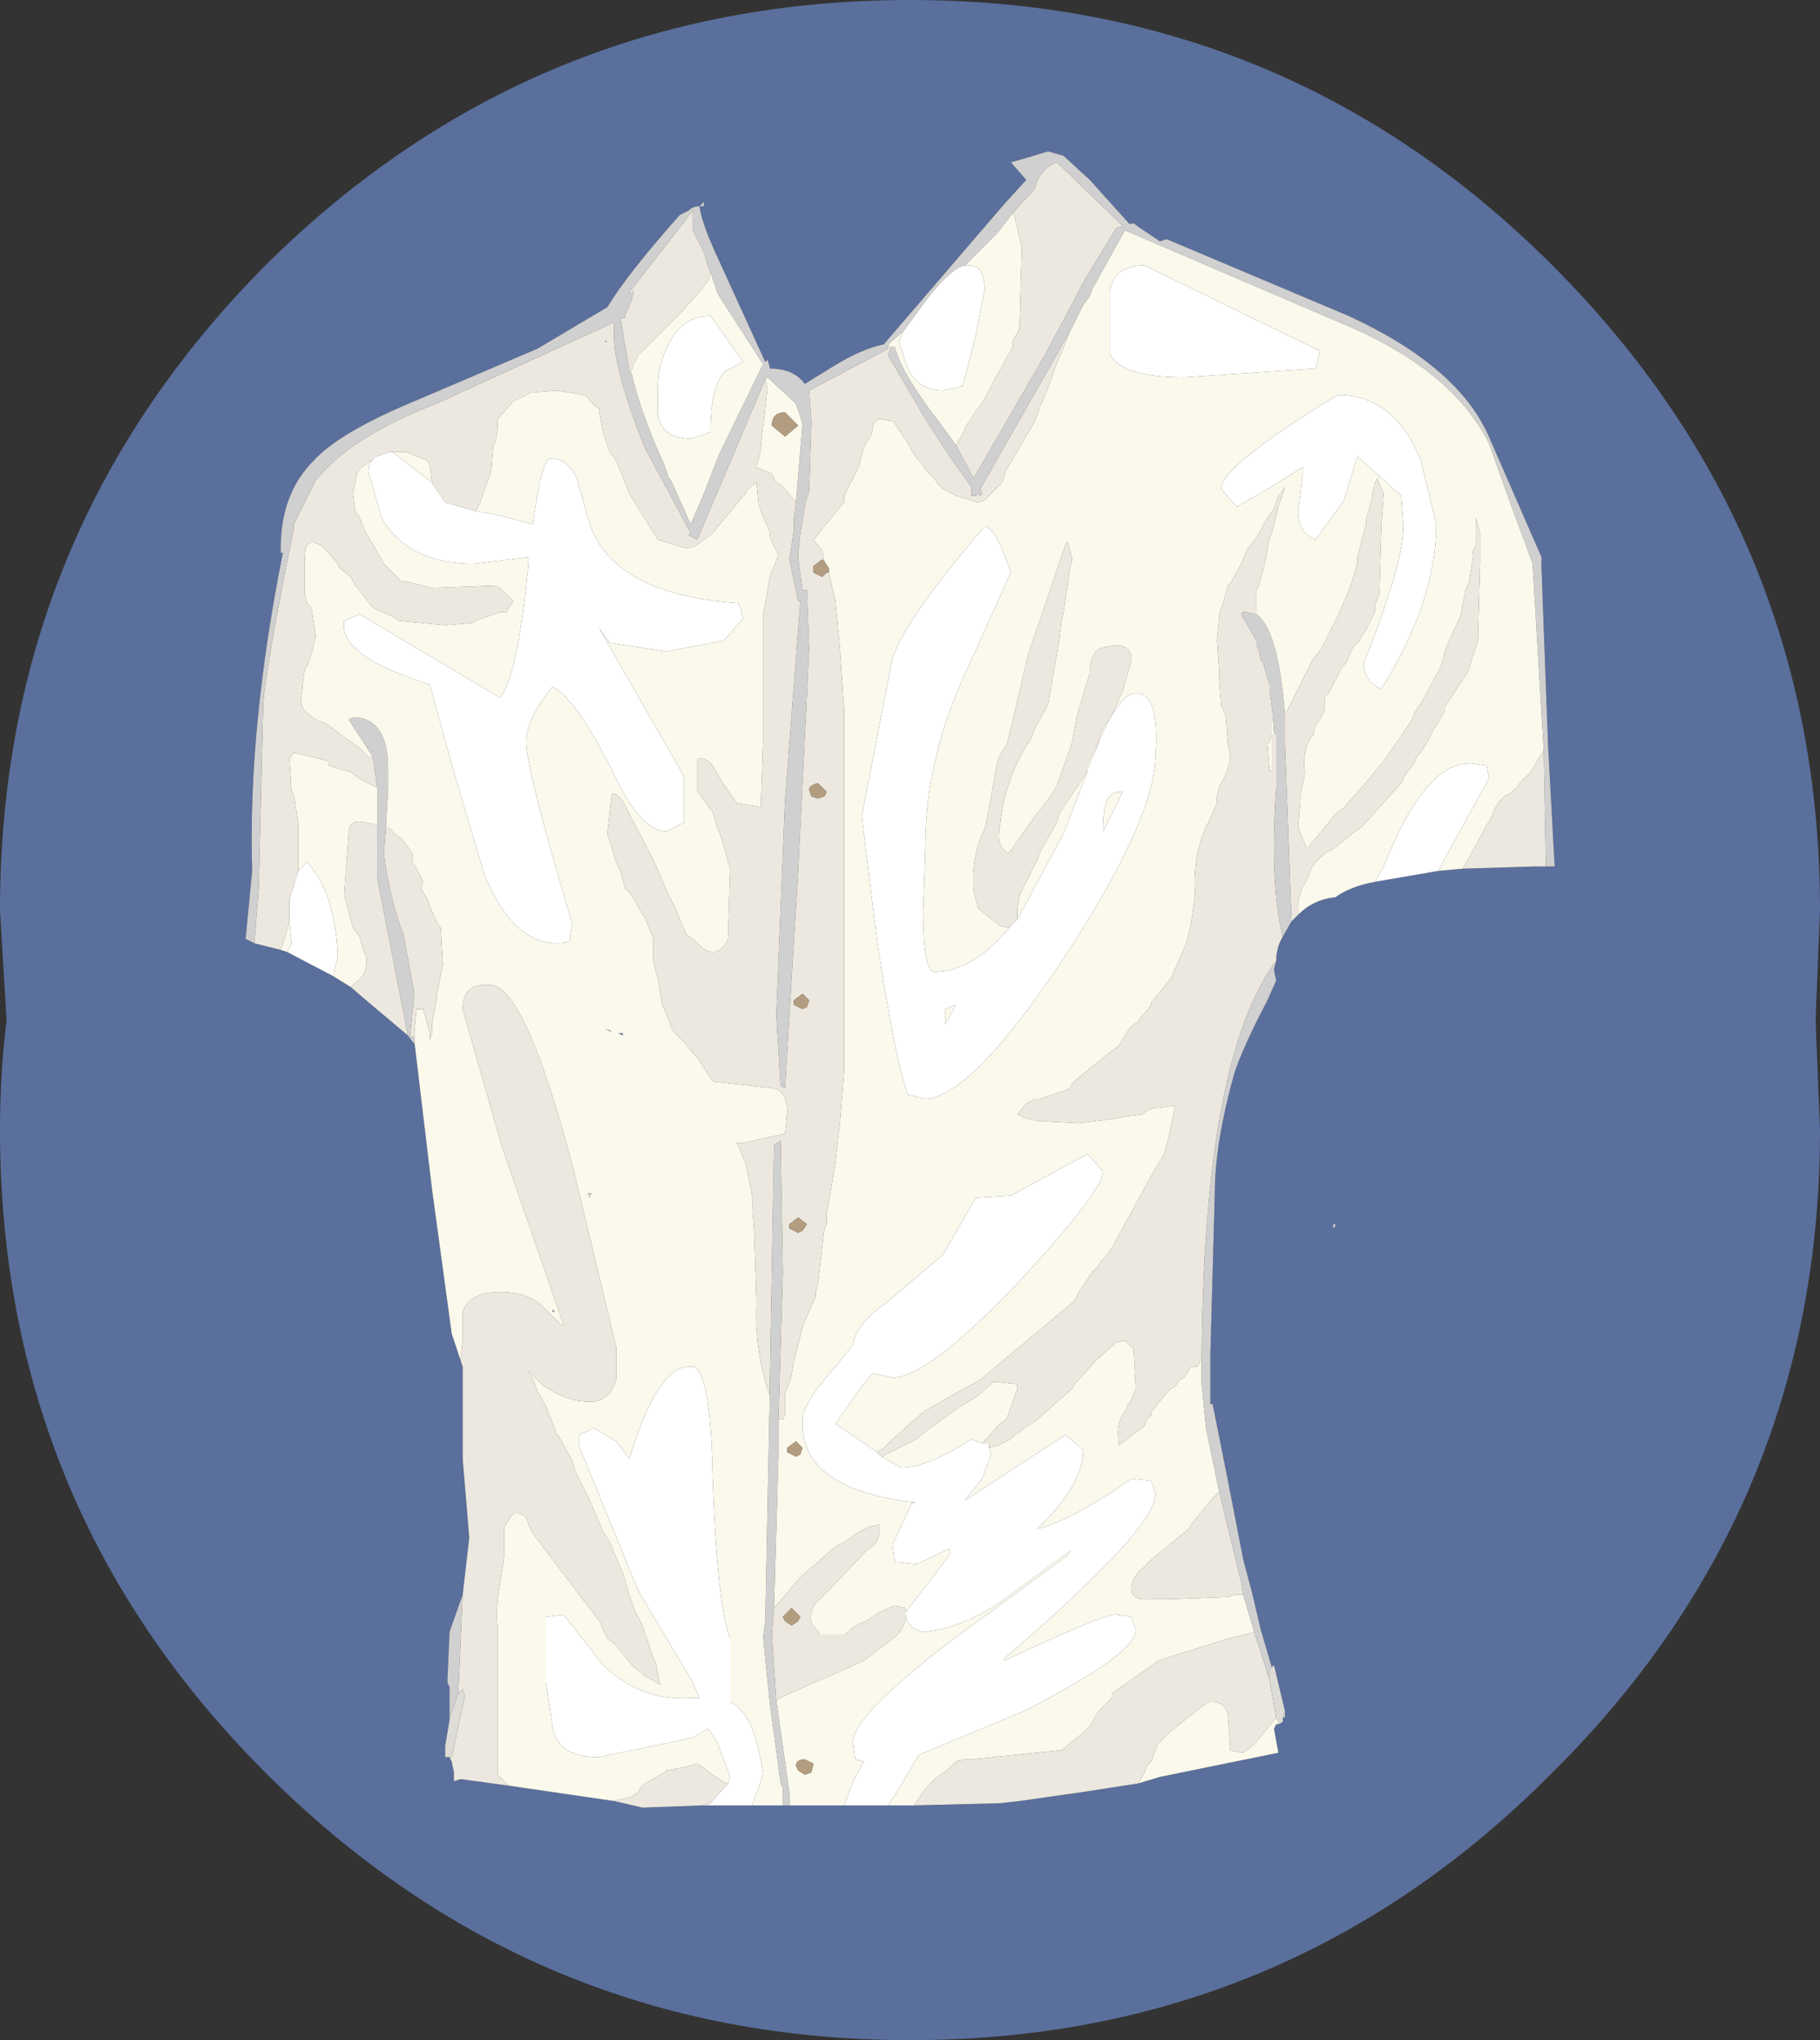
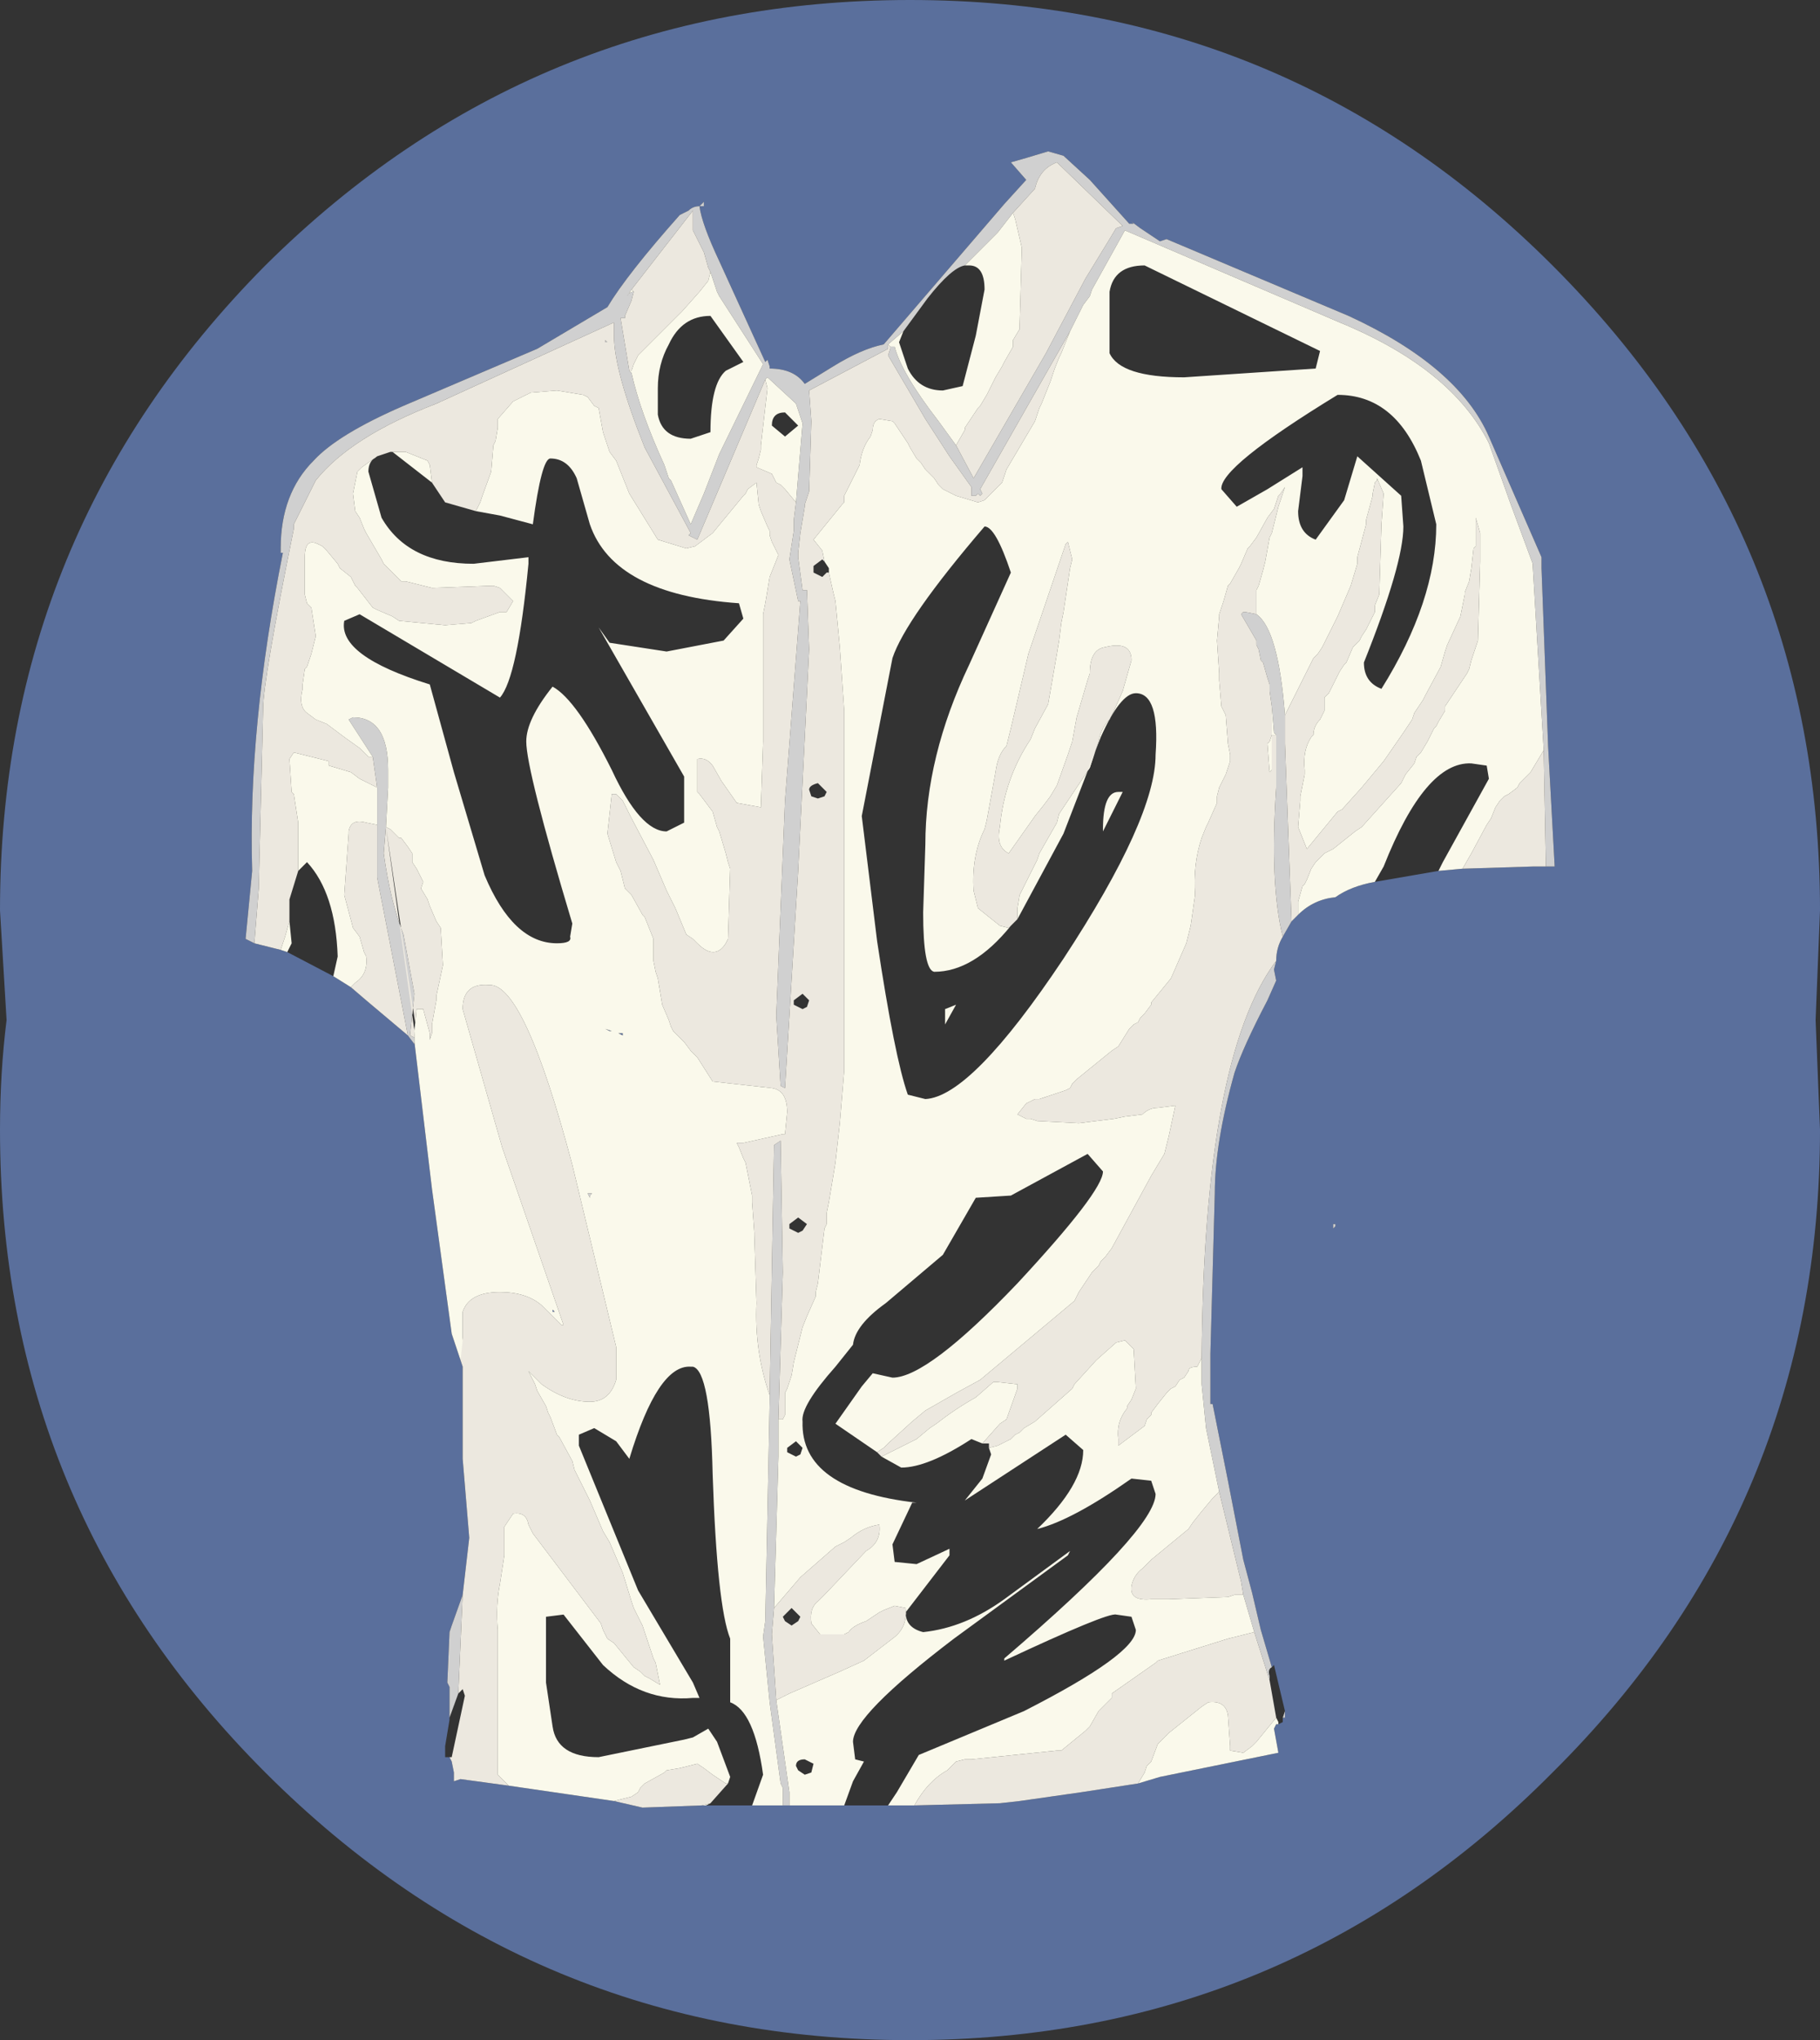
<svg xmlns="http://www.w3.org/2000/svg" height="46.5px" width="41.5px">
  <rect width="100%" height="100%" fill="#333333" stroke="none" />
  <g transform="matrix(1.0, 0.0, 0.0, 1.0, 0.0, 0.0)">
    <path d="M41.4 23.25 L41.5 25.75 Q41.5 34.35 35.4 40.4 29.35 46.5 20.75 46.5 12.15 46.5 6.05 40.4 0.0 34.35 0.0 25.75 0.0 24.45 0.15 23.25 L0.0 20.75 Q0.0 12.15 6.05 6.05 12.15 0.0 20.75 0.0 29.35 0.0 35.4 6.05 41.5 12.15 41.5 20.75 L41.4 23.25 M29.6 20.85 Q29.95 20.5 30.45 20.45 30.8 20.2 31.35 20.1 L32.8 19.85 33.35 19.8 34.95 19.75 35.25 19.75 35.45 19.75 35.3 17.0 35.15 12.95 35.15 12.8 35.15 12.7 33.95 9.95 Q33.25 8.35 30.75 7.2 L26.6 5.45 26.45 5.5 26.0 5.2 25.8 5.05 25.85 5.1 25.75 5.1 24.85 4.1 24.25 3.55 23.9 3.45 23.4 3.6 23.05 3.7 23.4 4.1 22.9 4.65 20.15 7.85 Q19.65 7.95 19.0 8.35 L18.35 8.75 Q18.1 8.4 17.55 8.4 L17.55 8.35 17.5 8.2 17.45 8.25 16.4 5.95 Q16.0 5.1 15.95 4.7 15.8 4.7 15.7 4.8 L15.5 4.9 Q14.3 6.25 13.85 7.0 L12.25 7.95 9.2 9.25 Q7.7 9.9 7.15 10.5 6.4 11.25 6.4 12.5 L6.4 12.6 6.45 12.6 Q5.65 16.6 5.75 19.85 L5.6 21.4 5.8 21.5 6.4 21.65 6.55 21.7 7.6 22.25 8.0 22.5 8.35 22.8 9.3 23.6 9.45 23.8 9.45 23.75 9.85 27.1 10.3 30.4 10.5 31.0 10.55 31.15 10.55 32.8 10.55 33.25 10.7 35.05 10.55 36.35 10.3 37.05 10.25 37.2 10.2 38.35 10.25 38.45 10.25 39.2 10.15 39.8 10.15 40.05 10.25 40.05 10.3 40.15 10.35 40.4 10.35 40.6 10.5 40.55 11.6 40.7 14.0 41.05 14.65 41.2 16.0 41.15 16.1 41.15 17.15 41.15 17.85 41.15 18.0 41.15 19.25 41.15 20.25 41.15 20.85 41.15 22.8 41.1 23.25 41.05 24.65 40.85 25.95 40.65 26.45 40.5 29.15 39.95 29.05 39.4 29.1 39.3 29.15 39.3 29.25 39.25 29.25 39.15 29.3 39.15 29.3 39.0 29.05 37.95 29.0 38.0 28.75 37.15 28.55 36.3 28.35 35.55 28.0 33.75 27.65 32.0 27.6 32.0 27.6 30.85 27.7 27.2 Q27.7 26.05 28.15 24.45 28.35 23.85 28.9 22.8 L29.1 22.35 29.05 22.1 29.1 21.9 Q29.1 21.6 29.25 21.35 L29.45 21.0 29.6 20.85 M15.95 4.7 L16.05 4.7 16.05 4.6 15.95 4.7 M13.8 23.45 L13.95 23.5 13.9 23.5 13.8 23.45 M14.2 23.6 L14.1 23.55 14.2 23.55 14.2 23.6 M12.6 29.9 L12.6 29.85 12.65 29.9 12.6 29.9 M30.4 27.9 L30.4 28.0 30.45 27.95 30.45 27.9 30.4 27.9" fill="#5a6f9c" fill-rule="evenodd" stroke="none" />
    <path d="M35.2 17.1 L34.95 12.9 34.95 12.85 34.45 11.5 33.95 10.1 Q33.1 8.4 30.55 7.35 L25.65 5.25 24.9 6.6 24.85 6.75 24.7 6.95 24.55 7.25 24.5 7.35 24.45 7.45 24.4 7.55 22.35 11.15 22.4 11.25 22.35 11.3 22.3 11.25 22.25 11.3 22.15 11.3 22.15 11.2 22.15 11.1 21.65 10.4 21.1 9.55 20.25 8.1 20.3 7.95 20.3 7.9 20.4 7.9 Q20.55 8.5 21.4 9.6 L21.8 10.15 22.2 10.9 23.85 8.05 24.75 6.35 25.3 5.45 25.45 5.2 25.6 5.15 24.1 3.7 Q23.7 3.85 23.6 4.3 L23.1 4.85 22.75 5.3 22.0 6.05 Q21.7 6.1 21.15 6.8 L20.6 7.55 20.25 7.85 20.25 7.9 20.25 7.95 18.45 8.9 18.5 9.6 18.45 11.2 18.35 11.5 18.35 11.55 18.25 12.15 18.2 12.6 18.2 12.7 18.3 13.45 18.4 13.45 18.45 14.8 18.2 19.85 17.9 24.8 17.8 24.75 17.7 23.15 17.9 18.25 18.25 13.7 18.2 13.7 18.0 12.75 18.1 12.1 18.1 11.85 18.15 11.45 18.3 9.65 18.15 9.2 17.5 8.6 17.45 8.65 15.9 12.3 15.7 12.2 15.75 12.15 14.7 10.2 Q14.0 8.45 14.0 7.65 L14.0 7.35 9.95 9.2 Q8.0 9.95 7.2 10.95 L6.7 11.95 6.7 12.05 Q6.0 15.5 6.0 16.15 L5.9 20.25 5.8 21.5 5.6 21.4 5.75 19.85 Q5.65 16.6 6.45 12.6 L6.4 12.6 6.4 12.5 Q6.4 11.25 7.15 10.5 7.7 9.9 9.2 9.25 L12.25 7.95 13.85 7.0 Q14.3 6.25 15.5 4.9 L15.7 4.8 Q15.8 4.7 15.95 4.7 16.0 5.1 16.4 5.95 L17.45 8.25 17.5 8.2 17.55 8.35 17.55 8.4 Q18.1 8.4 18.35 8.75 L19.0 8.35 Q19.65 7.95 20.15 7.85 L22.9 4.65 23.4 4.1 23.05 3.7 23.4 3.6 23.9 3.45 24.25 3.55 24.85 4.1 25.75 5.1 25.85 5.1 25.8 5.05 26.0 5.2 26.45 5.5 26.6 5.45 30.75 7.2 Q33.25 8.35 33.95 9.95 L35.15 12.7 35.15 12.8 35.15 12.95 35.3 17.0 35.45 19.75 35.25 19.75 35.2 17.1 M17.75 32.35 L17.75 32.5 17.75 32.9 17.75 33.05 17.75 33.2 17.65 36.65 17.6 37.25 17.7 38.75 18.0 40.85 18.0 40.95 18.0 41.05 18.0 41.15 17.85 41.15 17.85 40.95 17.85 40.75 17.8 40.65 17.55 38.8 17.4 37.3 17.45 36.95 17.55 31.9 17.55 31.8 17.65 26.1 17.8 26.0 17.85 29.0 17.75 32.35 M28.65 14.0 Q29.15 14.35 29.3 16.3 L29.3 16.95 29.45 21.0 29.25 21.35 Q28.95 20.15 29.1 17.95 L29.1 16.75 29.05 16.7 29.0 16.1 28.95 15.75 28.95 15.65 28.95 15.6 28.9 15.45 28.8 15.1 28.75 15.05 28.7 14.8 28.65 14.7 28.65 14.65 28.65 14.6 28.3 14.0 28.35 13.95 28.4 13.95 28.65 14.0 M24.7 21.65 L24.75 21.6 24.7 21.65 M29.1 21.9 L29.05 22.1 29.1 22.35 28.9 22.8 Q28.35 23.85 28.15 24.45 27.7 26.05 27.7 27.2 L27.6 30.85 27.6 32.0 27.65 32.0 28.0 33.75 28.35 35.55 28.55 36.3 28.75 37.15 29.0 38.0 Q28.9 38.05 28.95 38.2 L28.95 38.3 28.6 37.2 28.35 36.35 28.3 36.05 27.8 34.0 27.5 32.55 27.4 31.55 27.4 30.95 Q27.45 24.1 29.1 21.9 M29.3 39.0 L29.3 39.15 29.25 39.15 29.3 39.0 M16.2 6.2 L16.15 6.1 16.05 5.75 15.8 5.25 15.8 4.8 14.4 6.6 14.3 6.75 Q14.35 6.65 14.45 6.65 L14.4 6.85 14.25 7.2 14.25 7.25 14.15 7.25 14.35 8.45 14.4 8.5 Q14.6 9.4 15.15 10.6 L15.25 10.9 15.3 10.95 15.75 11.95 16.05 11.25 16.4 10.35 17.4 8.3 16.4 6.75 16.35 6.65 16.2 6.2 M15.95 4.7 L16.05 4.6 16.05 4.7 15.95 4.7 M14.75 6.9 L14.75 6.85 14.75 6.9 M8.5 17.25 L7.95 16.4 8.05 16.35 Q8.85 16.35 8.85 17.55 L8.85 17.6 8.85 17.95 8.8 18.85 8.75 19.45 Q8.9 20.55 9.2 21.3 L9.45 22.65 9.35 23.6 9.45 23.65 9.45 23.75 9.45 23.8 9.3 23.6 8.6 20.0 8.6 18.8 8.6 18.2 8.6 17.95 8.5 17.25 M13.8 7.8 L13.8 7.75 13.85 7.8 13.8 7.8 M9.8 22.0 L9.8 21.9 9.8 22.0 M13.45 27.3 L13.4 27.2 13.5 27.2 13.45 27.25 13.45 27.3 M10.55 36.35 L10.45 38.6 10.25 39.15 10.25 39.2 10.25 38.45 10.2 38.35 10.25 37.2 10.3 37.05 10.55 36.35 M13.55 40.85 L13.75 40.85 13.7 40.85 13.55 40.85 M30.4 27.9 L30.45 27.9 30.45 27.95 30.4 28.0 30.4 27.9" fill="#d0d0d0" fill-rule="evenodd" stroke="none" />
-     <path d="M29.3 16.3 L29.5 15.9 29.7 15.5 29.75 15.4 29.8 15.3 29.95 15.0 30.05 14.9 30.15 14.75 30.5 14.05 30.8 13.35 30.95 12.85 30.95 12.7 31.15 11.95 31.15 11.85 31.3 11.3 31.3 11.25 31.35 11.0 31.4 10.95 31.4 10.9 31.55 11.25 31.5 11.95 31.45 13.55 31.35 13.8 31.35 13.95 31.15 14.35 31.05 14.5 31.0 14.6 30.95 14.65 30.85 14.75 30.7 15.1 30.65 15.15 30.55 15.3 30.5 15.4 30.35 15.7 30.3 15.8 30.2 15.9 30.2 16.2 30.15 16.3 30.1 16.4 Q29.95 16.55 29.95 16.75 L29.9 16.8 Q29.7 17.1 29.75 17.55 L29.75 17.65 29.65 18.15 29.65 18.25 29.6 18.85 29.8 19.35 30.5 18.5 30.6 18.45 31.05 17.95 31.55 17.35 32.0 16.7 32.2 16.4 32.25 16.25 32.45 15.95 32.5 15.85 32.85 15.2 32.95 14.85 33.0 14.7 33.3 14.05 33.4 13.55 33.4 13.5 33.5 13.25 33.55 12.95 33.6 12.5 33.65 12.45 33.65 11.8 33.75 12.15 33.75 12.8 33.7 14.6 33.65 14.75 33.55 15.05 33.5 15.25 33.45 15.35 32.95 16.1 32.95 16.2 32.8 16.45 32.75 16.55 32.7 16.6 32.55 16.9 32.4 17.15 32.3 17.25 32.25 17.4 32.05 17.65 32.0 17.75 31.95 17.85 31.5 18.35 31.05 18.85 30.9 18.95 30.4 19.35 30.3 19.4 30.2 19.45 30.0 19.65 29.9 19.8 29.8 20.05 29.75 20.15 29.7 20.2 29.6 20.55 29.6 20.85 29.45 21.0 29.3 16.95 29.3 16.3 M33.35 19.8 L33.55 19.45 33.9 18.8 34.0 18.65 34.1 18.4 34.2 18.25 34.3 18.15 34.4 18.1 34.6 17.95 34.65 17.85 34.85 17.65 34.9 17.6 35.2 17.1 35.25 19.75 34.95 19.75 33.35 19.8 M24.4 7.55 L24.2 8.05 24.15 8.15 24.05 8.4 23.95 8.7 23.75 9.2 23.7 9.3 23.6 9.6 22.95 10.7 22.85 11.0 22.45 11.4 22.3 11.45 21.8 11.3 21.5 11.15 21.4 11.05 21.3 10.9 21.25 10.85 21.1 10.7 21.0 10.55 20.9 10.45 20.75 10.2 20.7 10.1 20.6 9.95 20.4 9.65 20.35 9.6 20.05 9.55 Q19.9 9.6 19.9 9.8 L19.85 9.95 Q19.65 10.2 19.6 10.6 L19.55 10.7 19.25 11.3 19.25 11.45 19.2 11.5 18.55 12.3 18.75 12.55 18.8 12.8 18.75 12.75 18.55 12.9 18.55 13.05 18.75 13.15 18.85 13.05 18.9 13.05 19.0 13.5 19.05 13.7 19.15 14.75 19.25 16.2 19.25 18.85 19.25 21.65 19.25 24.4 19.15 25.6 19.05 26.5 18.9 27.4 18.85 27.65 18.85 27.9 18.8 28.0 18.65 29.25 18.6 29.45 18.6 29.55 18.4 30.0 18.3 30.25 18.1 31.05 18.05 31.35 17.95 31.65 17.9 31.75 17.9 32.25 17.85 32.35 17.75 32.35 17.85 29.0 17.8 26.0 17.65 26.1 17.55 31.8 Q17.2 30.8 17.25 29.7 L17.2 28.15 17.2 28.1 17.15 27.4 17.15 27.25 17.0 26.5 16.95 26.4 16.85 26.15 16.8 26.05 16.95 26.05 17.85 25.85 17.9 25.85 17.95 25.35 Q17.95 24.85 17.6 24.8 L16.25 24.65 15.9 24.1 15.75 23.95 15.6 23.75 15.35 23.5 15.3 23.4 15.25 23.25 15.1 22.9 15.0 22.3 14.95 22.15 14.9 21.9 14.9 21.5 14.9 21.4 14.7 20.9 14.65 20.85 14.4 20.4 14.35 20.35 14.25 20.25 14.15 19.85 14.05 19.65 13.85 19.0 13.95 18.1 14.05 18.1 14.1 18.15 14.2 18.25 14.4 18.65 14.9 19.6 15.2 20.3 15.4 20.7 15.65 21.3 15.8 21.4 15.9 21.5 Q16.3 21.9 16.55 21.5 L16.6 21.4 16.65 19.8 16.6 19.65 16.55 19.45 16.4 18.95 16.35 18.85 16.25 18.5 15.95 18.1 15.9 18.05 15.9 17.3 Q16.1 17.25 16.25 17.45 L16.45 17.8 16.8 18.3 17.35 18.4 17.4 16.9 17.4 14.15 17.4 14.0 17.45 13.75 17.55 13.15 17.75 12.65 17.6 12.35 17.55 12.2 17.55 12.1 17.5 12.0 17.35 11.65 17.3 11.5 17.25 11.0 17.05 11.15 17.0 11.25 16.95 11.3 16.25 12.15 15.85 12.45 15.65 12.5 15.0 12.3 14.35 11.25 14.05 10.5 13.9 10.3 13.85 10.15 13.75 9.85 13.65 9.3 13.55 9.25 13.4 9.05 13.3 9.0 12.7 8.9 12.1 8.95 12.0 9.0 11.7 9.15 11.35 9.55 11.35 9.75 11.3 10.05 11.25 10.15 11.2 10.75 11.0 11.3 10.95 11.45 10.85 11.65 10.15 11.45 9.85 11.0 9.8 10.6 9.75 10.5 9.25 10.3 8.95 10.3 8.9 10.3 8.6 10.4 8.25 10.65 8.15 10.75 8.05 11.25 8.1 11.65 8.2 11.8 8.3 12.05 8.35 12.15 8.7 12.75 8.75 12.85 9.15 13.25 9.25 13.25 9.85 13.4 11.25 13.35 11.4 13.4 11.7 13.7 11.55 13.95 11.4 13.95 10.85 14.15 10.75 14.2 10.15 14.25 9.1 14.15 8.95 14.05 8.6 13.9 8.5 13.85 8.15 13.4 8.1 13.35 8.05 13.25 8.0 13.15 7.75 12.95 7.7 12.85 7.45 12.55 7.35 12.45 7.25 12.4 Q6.95 12.25 6.95 12.7 L6.95 13.55 7.0 13.75 7.1 13.85 7.2 14.5 7.1 14.9 7.0 15.2 6.95 15.25 6.9 15.6 6.9 15.7 Q6.8 16.1 7.0 16.25 L7.2 16.4 7.45 16.5 7.85 16.8 8.2 17.05 8.25 17.1 8.4 17.25 8.5 17.25 8.6 17.95 8.4 17.85 8.3 17.8 8.2 17.75 8.0 17.6 7.5 17.45 7.5 17.35 7.3 17.3 6.7 17.15 6.6 17.3 6.65 18.05 6.7 18.1 6.8 18.75 6.8 19.85 6.6 20.5 6.6 21.0 6.5 21.35 6.4 21.65 5.8 21.5 5.9 20.25 6.0 16.15 Q6.0 15.5 6.7 12.05 L6.7 11.95 7.2 10.95 Q8.0 9.95 9.95 9.2 L14.0 7.35 14.0 7.65 Q14.0 8.45 14.7 10.2 L15.75 12.15 15.7 12.2 15.9 12.3 17.45 8.65 17.5 8.85 17.35 10.15 17.35 10.25 17.3 10.45 17.25 10.6 17.25 10.65 17.6 10.8 17.65 10.9 17.7 11.0 17.8 11.05 17.9 11.15 18.15 11.45 18.1 11.85 18.1 12.1 18.0 12.75 18.2 13.7 18.25 13.7 17.9 18.25 17.7 23.15 17.8 24.75 17.9 24.8 18.2 19.85 18.45 14.8 18.4 13.45 18.3 13.45 18.2 12.7 18.2 12.6 18.25 12.15 18.35 11.55 18.35 11.5 18.45 11.2 18.5 9.6 18.45 8.9 20.25 7.95 20.25 7.9 20.25 7.85 20.3 7.9 20.3 7.95 20.25 8.1 21.1 9.55 21.65 10.4 22.15 11.1 22.15 11.2 22.15 11.3 22.25 11.3 22.3 11.25 22.35 11.3 22.4 11.25 22.35 11.15 24.4 7.55 M17.65 36.65 L18.25 35.95 19.05 35.25 19.25 35.15 19.4 35.05 Q19.7 34.8 20.05 34.75 20.1 35.15 19.75 35.35 L18.8 36.35 18.65 36.5 Q18.45 36.65 18.5 37.0 L18.7 37.25 19.25 37.25 19.35 37.2 Q19.45 37.05 19.75 36.95 L20.05 36.75 20.15 36.7 20.4 36.6 20.65 36.65 Q20.7 37.1 20.35 37.35 L19.7 37.85 19.15 38.1 18.0 38.6 17.7 38.75 17.6 37.25 17.65 36.65 M20.0 33.1 L20.15 33.0 20.25 32.9 20.8 32.4 21.1 32.15 21.8 31.75 22.35 31.45 24.5 29.65 24.6 29.45 24.9 29.0 25.05 28.85 25.1 28.75 25.2 28.65 25.35 28.45 26.25 26.8 26.55 26.3 26.6 26.1 26.65 25.9 26.8 25.2 26.4 25.25 Q26.2 25.25 26.05 25.4 L25.65 25.45 25.4 25.5 24.6 25.6 23.65 25.55 23.5 25.5 23.4 25.5 23.3 25.45 23.2 25.4 23.4 25.15 23.6 25.05 23.7 25.05 24.3 24.85 24.4 24.8 24.45 24.7 24.55 24.6 25.35 23.95 25.5 23.85 25.75 23.45 25.85 23.35 25.95 23.3 26.0 23.2 26.1 23.1 26.25 22.9 26.25 22.85 26.7 22.3 27.05 21.5 27.15 21.1 27.25 20.4 Q27.2 19.7 27.4 19.1 L27.5 18.85 27.55 18.75 27.75 18.3 27.75 18.15 27.8 17.95 27.95 17.65 28.05 17.35 28.05 17.2 28.0 16.95 27.95 16.3 27.85 16.1 27.8 15.5 27.8 15.35 27.75 14.6 27.8 14.05 27.8 14.0 27.9 13.7 28.0 13.35 28.05 13.3 28.25 12.95 28.3 12.85 28.45 12.5 28.5 12.45 28.65 12.25 28.9 11.8 29.05 11.6 29.15 11.3 29.2 11.25 29.3 11.1 29.15 11.55 29.0 12.15 28.95 12.25 28.85 12.8 28.8 13.0 28.7 13.35 28.65 13.45 28.65 14.0 28.4 13.95 28.35 13.95 28.3 14.0 28.65 14.6 28.65 14.65 28.65 14.7 28.7 14.8 28.75 15.05 28.8 15.1 28.9 15.45 28.95 15.6 28.95 15.65 28.95 15.75 29.0 16.1 29.0 16.75 28.95 16.9 28.9 16.95 28.95 17.6 29.0 17.55 29.0 16.75 29.1 16.75 29.1 17.95 Q28.95 20.15 29.25 21.35 29.1 21.6 29.1 21.9 27.45 24.1 27.4 30.95 L27.3 31.15 Q27.1 31.15 27.1 31.25 L27.0 31.4 26.9 31.45 26.8 31.6 26.7 31.65 26.6 31.75 26.4 32.0 26.25 32.2 26.25 32.25 26.15 32.35 26.1 32.5 25.5 32.95 25.5 32.8 Q25.45 32.4 25.7 32.1 L25.7 32.05 25.8 31.9 25.9 31.65 25.85 30.75 25.65 30.55 25.45 30.6 25.0 31.0 24.5 31.55 24.45 31.65 23.6 32.4 23.35 32.55 23.25 32.65 23.15 32.7 23.05 32.8 22.75 32.95 22.55 33.0 22.55 32.9 22.4 32.9 22.8 32.45 22.95 32.35 23.2 31.65 23.2 31.55 22.75 31.5 22.65 31.5 22.25 31.85 Q21.8 32.1 21.35 32.45 L21.2 32.55 20.9 32.8 20.1 33.2 20.0 33.1 M23.1 4.85 L23.6 4.3 Q23.7 3.85 24.1 3.7 L25.6 5.15 25.45 5.2 25.3 5.45 24.75 6.35 23.85 8.05 22.2 10.9 21.8 10.15 22.0 9.8 22.0 9.75 22.3 9.3 22.35 9.25 22.5 9.0 22.55 8.9 22.7 8.6 22.85 8.35 22.9 8.25 23.1 7.9 23.1 7.75 23.25 7.5 23.25 7.4 23.3 5.65 23.15 5.0 23.1 4.85 M23.05 21.1 L23.0 21.15 22.8 21.1 22.3 20.7 22.2 20.3 Q22.15 19.5 22.45 18.9 L22.5 18.7 22.7 17.6 Q22.75 17.2 22.95 17.0 L23.05 16.6 23.45 14.9 24.3 12.4 24.35 12.35 24.45 12.75 24.4 12.95 24.25 13.95 24.2 14.2 24.15 14.6 24.1 14.9 23.9 16.05 23.6 16.6 23.5 16.85 Q22.9 17.75 22.8 18.85 22.7 19.3 23.0 19.45 L23.6 18.6 23.8 18.35 23.95 18.15 24.1 17.9 24.35 17.2 24.45 16.9 24.55 16.35 24.8 15.5 24.85 15.35 Q24.85 14.8 25.2 14.75 25.8 14.6 25.8 15.05 L25.6 15.75 25.4 16.2 25.3 16.4 Q25.1 16.6 25.05 16.9 L24.85 17.5 24.15 18.55 24.1 18.75 23.7 19.45 23.65 19.6 23.25 20.4 23.2 20.7 23.2 20.95 23.05 21.1 M27.8 34.0 L28.3 36.05 28.35 36.35 28.15 36.35 28.0 36.4 26.65 36.45 26.25 36.45 Q25.75 36.5 25.8 36.15 25.85 35.9 26.05 35.75 L26.15 35.65 26.25 35.55 27.1 34.85 27.2 34.7 27.4 34.45 27.65 34.15 27.8 34.0 M28.6 37.2 L28.95 38.3 29.1 39.15 28.65 39.7 28.55 39.8 28.35 39.95 28.05 39.9 28.05 39.8 28.0 39.1 Q27.95 38.75 27.55 38.8 L27.4 38.9 26.65 39.5 26.4 39.75 26.25 40.15 26.15 40.25 26.1 40.4 25.95 40.65 24.65 40.85 23.25 41.05 22.8 41.1 20.85 41.15 Q21.15 40.6 21.6 40.35 L21.7 40.25 21.8 40.15 22.0 40.1 22.15 40.1 24.1 39.9 24.2 39.9 24.75 39.45 24.85 39.35 25.05 39.0 25.15 38.9 25.35 38.7 25.35 38.6 26.35 37.9 26.4 37.85 28.0 37.35 28.6 37.2 M14.4 6.6 L15.8 4.8 15.8 5.25 16.05 5.75 16.15 6.1 16.2 6.2 16.15 6.4 15.95 6.65 15.55 7.1 15.45 7.2 14.55 8.1 14.45 8.3 14.4 8.45 14.35 8.45 14.15 7.25 14.25 7.25 14.25 7.2 14.4 6.85 14.45 6.65 14.4 6.6 M14.75 6.9 L14.75 6.85 14.75 6.9 M8.8 18.85 L8.9 18.9 9.1 19.1 9.15 19.1 9.3 19.3 9.4 19.45 9.4 19.65 9.5 19.8 9.65 20.1 9.6 20.25 9.75 20.5 9.8 20.65 9.95 21.0 10.05 21.15 10.1 22.0 9.95 22.7 9.95 22.8 9.85 23.35 9.85 23.55 9.8 23.7 9.8 23.55 9.65 23.0 9.5 23.0 9.45 23.5 9.45 23.65 9.35 23.6 9.45 22.65 9.2 21.3 Q8.9 20.55 8.75 19.45 L8.8 18.85 M10.5 31.0 L10.55 30.55 10.55 29.9 Q10.7 29.45 11.4 29.45 12.0 29.45 12.35 29.75 L12.8 30.2 12.85 30.2 11.45 26.15 10.55 23.0 Q10.55 22.4 11.15 22.45 11.95 22.4 13.05 26.55 L14.05 30.7 14.05 31.45 Q13.9 31.95 13.45 31.95 12.9 31.95 12.35 31.55 L12.05 31.25 12.2 31.55 12.25 31.7 12.45 32.05 12.5 32.2 12.55 32.3 12.7 32.7 12.75 32.75 13.05 33.3 13.1 33.5 13.15 33.6 13.45 34.2 13.75 34.9 13.9 35.15 14.2 35.85 14.4 36.5 14.45 36.65 14.6 36.95 14.65 37.05 14.9 37.8 14.95 37.9 15.05 38.4 14.8 38.25 14.7 38.2 14.6 38.1 14.45 38.0 14.0 37.45 13.85 37.35 13.75 37.15 13.7 37.0 12.15 34.95 12.05 34.75 Q12.0 34.45 11.7 34.5 L11.5 34.8 11.5 35.45 11.4 36.1 Q11.3 36.6 11.35 37.15 L11.35 40.0 11.35 40.15 11.35 40.45 11.45 40.55 11.6 40.7 10.5 40.55 10.35 40.6 10.35 40.4 10.3 40.15 10.25 40.05 10.3 40.05 10.6 38.65 10.55 38.5 10.45 38.6 10.55 36.35 10.7 35.05 10.55 33.25 10.55 32.8 10.55 31.15 10.5 31.0 M14.0 41.05 L14.2 41.0 14.4 40.95 14.55 40.85 14.6 40.75 14.7 40.65 15.15 40.4 15.2 40.35 15.5 40.3 15.9 40.2 16.05 40.3 16.25 40.45 16.55 40.65 16.6 40.65 16.2 41.1 16.0 41.15 14.65 41.2 14.0 41.05 M13.8 7.8 L13.85 7.8 13.8 7.75 13.8 7.8 M8.6 18.8 L8.6 20.0 9.3 23.6 8.35 22.8 8.0 22.5 8.05 22.45 8.1 22.4 Q8.4 22.2 8.35 21.8 L8.3 21.7 8.2 21.35 8.05 21.15 7.85 20.4 7.95 19.0 7.95 18.95 Q8.0 18.65 8.35 18.75 L8.6 18.8 M9.8 22.0 L9.8 21.9 9.8 22.0 M18.5 18.15 L18.65 18.2 18.8 18.15 18.85 18.05 18.65 17.85 Q18.45 17.9 18.45 18.0 L18.5 18.15 M18.0 27.9 L18.0 28.0 18.2 28.1 18.3 28.05 18.4 27.9 18.2 27.75 18.0 27.9 M18.3 23.0 L18.4 22.95 18.45 22.8 18.3 22.65 18.1 22.8 18.1 22.9 18.3 23.0 M17.85 36.85 L17.9 36.95 18.05 37.05 18.2 36.95 18.25 36.85 18.05 36.65 17.85 36.85" fill="#ece8df" fill-rule="evenodd" stroke="none" />
+     <path d="M29.3 16.3 L29.5 15.9 29.7 15.5 29.75 15.4 29.8 15.3 29.95 15.0 30.05 14.9 30.15 14.75 30.5 14.05 30.8 13.35 30.95 12.85 30.95 12.7 31.15 11.95 31.15 11.85 31.3 11.3 31.3 11.25 31.35 11.0 31.4 10.95 31.4 10.9 31.55 11.25 31.5 11.95 31.45 13.55 31.35 13.8 31.35 13.95 31.15 14.35 31.05 14.5 31.0 14.6 30.95 14.65 30.85 14.75 30.7 15.1 30.65 15.15 30.55 15.3 30.5 15.4 30.35 15.7 30.3 15.8 30.2 15.9 30.2 16.2 30.15 16.3 30.1 16.4 Q29.95 16.55 29.95 16.75 L29.9 16.8 Q29.7 17.1 29.75 17.55 L29.75 17.65 29.65 18.15 29.65 18.25 29.6 18.85 29.8 19.35 30.5 18.5 30.6 18.45 31.05 17.95 31.55 17.35 32.0 16.7 32.2 16.4 32.25 16.25 32.45 15.95 32.5 15.85 32.85 15.2 32.95 14.85 33.0 14.7 33.3 14.05 33.4 13.55 33.4 13.5 33.5 13.25 33.55 12.95 33.6 12.5 33.65 12.45 33.65 11.8 33.75 12.15 33.75 12.8 33.7 14.6 33.65 14.75 33.55 15.05 33.5 15.25 33.45 15.35 32.95 16.1 32.95 16.2 32.8 16.45 32.75 16.55 32.7 16.6 32.55 16.9 32.4 17.15 32.3 17.25 32.25 17.4 32.05 17.65 32.0 17.75 31.95 17.85 31.5 18.35 31.05 18.85 30.9 18.95 30.4 19.35 30.3 19.4 30.2 19.45 30.0 19.65 29.9 19.8 29.8 20.05 29.75 20.15 29.7 20.2 29.6 20.55 29.6 20.85 29.45 21.0 29.3 16.95 29.3 16.3 M33.35 19.8 L33.55 19.45 33.9 18.8 34.0 18.65 34.1 18.4 34.2 18.25 34.3 18.15 34.4 18.1 34.6 17.95 34.65 17.85 34.85 17.65 34.9 17.6 35.2 17.1 35.25 19.75 34.95 19.75 33.35 19.8 M24.4 7.55 L24.2 8.05 24.15 8.15 24.05 8.4 23.95 8.7 23.75 9.2 23.7 9.3 23.6 9.6 22.95 10.7 22.85 11.0 22.45 11.4 22.3 11.45 21.8 11.3 21.5 11.15 21.4 11.05 21.3 10.9 21.25 10.85 21.1 10.7 21.0 10.55 20.9 10.45 20.75 10.2 20.7 10.1 20.6 9.95 20.4 9.65 20.35 9.6 20.05 9.55 Q19.9 9.6 19.9 9.8 L19.85 9.95 Q19.65 10.2 19.6 10.6 L19.55 10.7 19.25 11.3 19.25 11.45 19.2 11.5 18.55 12.3 18.75 12.55 18.8 12.8 18.75 12.75 18.55 12.9 18.55 13.05 18.75 13.15 18.85 13.05 18.9 13.05 19.0 13.5 19.05 13.7 19.15 14.75 19.25 16.2 19.25 18.85 19.25 21.65 19.25 24.4 19.15 25.6 19.05 26.5 18.9 27.4 18.85 27.65 18.85 27.9 18.8 28.0 18.65 29.25 18.6 29.45 18.6 29.55 18.4 30.0 18.3 30.25 18.1 31.05 18.05 31.35 17.95 31.65 17.9 31.75 17.9 32.25 17.85 32.35 17.75 32.35 17.85 29.0 17.8 26.0 17.65 26.1 17.55 31.8 Q17.2 30.8 17.25 29.7 L17.2 28.15 17.2 28.1 17.15 27.4 17.15 27.25 17.0 26.5 16.95 26.4 16.85 26.15 16.8 26.05 16.95 26.05 17.85 25.85 17.9 25.85 17.95 25.35 Q17.95 24.85 17.6 24.8 L16.25 24.65 15.9 24.1 15.75 23.95 15.6 23.75 15.35 23.5 15.3 23.4 15.25 23.25 15.1 22.9 15.0 22.3 14.95 22.15 14.9 21.9 14.9 21.5 14.9 21.4 14.7 20.9 14.65 20.85 14.4 20.4 14.35 20.35 14.25 20.25 14.15 19.85 14.05 19.65 13.85 19.0 13.95 18.1 14.05 18.1 14.1 18.15 14.2 18.25 14.4 18.65 14.9 19.6 15.2 20.3 15.4 20.7 15.65 21.3 15.8 21.4 15.9 21.5 Q16.3 21.9 16.55 21.5 L16.6 21.4 16.65 19.8 16.6 19.65 16.55 19.45 16.4 18.95 16.35 18.85 16.25 18.5 15.95 18.1 15.9 18.05 15.9 17.3 Q16.1 17.25 16.25 17.45 L16.45 17.8 16.8 18.3 17.35 18.4 17.4 16.9 17.4 14.15 17.4 14.0 17.45 13.75 17.55 13.15 17.75 12.65 17.6 12.35 17.55 12.2 17.55 12.1 17.5 12.0 17.35 11.65 17.3 11.5 17.25 11.0 17.05 11.15 17.0 11.25 16.95 11.3 16.25 12.15 15.85 12.45 15.65 12.5 15.0 12.3 14.35 11.25 14.05 10.5 13.9 10.3 13.85 10.15 13.75 9.85 13.65 9.3 13.55 9.25 13.4 9.05 13.3 9.0 12.7 8.9 12.1 8.95 12.0 9.0 11.7 9.15 11.35 9.55 11.35 9.75 11.3 10.05 11.25 10.15 11.2 10.75 11.0 11.3 10.95 11.45 10.85 11.65 10.15 11.45 9.85 11.0 9.8 10.6 9.75 10.5 9.25 10.3 8.95 10.3 8.9 10.3 8.6 10.4 8.25 10.65 8.15 10.75 8.05 11.25 8.1 11.65 8.2 11.8 8.3 12.05 8.35 12.15 8.7 12.75 8.75 12.85 9.15 13.25 9.25 13.25 9.85 13.4 11.25 13.35 11.4 13.4 11.7 13.7 11.55 13.95 11.4 13.95 10.85 14.15 10.75 14.2 10.15 14.25 9.1 14.15 8.95 14.05 8.6 13.9 8.5 13.85 8.15 13.4 8.1 13.35 8.05 13.25 8.0 13.15 7.75 12.95 7.7 12.85 7.45 12.55 7.35 12.45 7.25 12.4 Q6.95 12.25 6.95 12.7 L6.95 13.55 7.0 13.75 7.1 13.85 7.2 14.5 7.1 14.9 7.0 15.2 6.95 15.25 6.9 15.6 6.9 15.7 Q6.8 16.1 7.0 16.25 L7.2 16.4 7.45 16.5 7.85 16.8 8.2 17.05 8.25 17.1 8.4 17.25 8.5 17.25 8.6 17.95 8.4 17.85 8.3 17.8 8.2 17.75 8.0 17.6 7.5 17.45 7.5 17.35 7.3 17.3 6.7 17.15 6.6 17.3 6.65 18.05 6.7 18.1 6.8 18.75 6.8 19.85 6.6 20.5 6.6 21.0 6.5 21.35 6.4 21.65 5.8 21.5 5.9 20.25 6.0 16.15 Q6.0 15.5 6.7 12.05 L6.7 11.95 7.2 10.95 Q8.0 9.95 9.95 9.2 L14.0 7.35 14.0 7.65 Q14.0 8.45 14.7 10.2 L15.75 12.15 15.7 12.2 15.9 12.3 17.45 8.65 17.5 8.85 17.35 10.15 17.35 10.25 17.3 10.45 17.25 10.6 17.25 10.65 17.6 10.8 17.65 10.9 17.7 11.0 17.8 11.05 17.9 11.15 18.15 11.45 18.1 11.85 18.1 12.1 18.0 12.75 18.2 13.7 18.25 13.7 17.9 18.25 17.7 23.15 17.8 24.75 17.9 24.8 18.2 19.85 18.45 14.8 18.4 13.45 18.3 13.45 18.2 12.7 18.2 12.6 18.25 12.15 18.35 11.55 18.35 11.5 18.45 11.2 18.5 9.6 18.45 8.9 20.25 7.95 20.25 7.9 20.25 7.85 20.3 7.9 20.3 7.95 20.25 8.1 21.1 9.55 21.65 10.4 22.15 11.1 22.15 11.2 22.15 11.3 22.25 11.3 22.3 11.25 22.35 11.3 22.4 11.25 22.35 11.15 24.4 7.55 M17.65 36.65 L18.25 35.95 19.05 35.25 19.25 35.15 19.4 35.05 Q19.7 34.8 20.05 34.75 20.1 35.15 19.75 35.35 L18.8 36.35 18.65 36.5 Q18.45 36.65 18.5 37.0 L18.7 37.25 19.25 37.25 19.35 37.2 Q19.45 37.05 19.75 36.95 L20.05 36.75 20.15 36.7 20.4 36.6 20.65 36.65 Q20.7 37.1 20.35 37.35 L19.7 37.85 19.15 38.1 18.0 38.6 17.7 38.75 17.6 37.25 17.65 36.65 M20.0 33.1 L20.15 33.0 20.25 32.9 20.8 32.4 21.1 32.15 21.8 31.75 22.35 31.45 24.5 29.65 24.6 29.45 24.9 29.0 25.05 28.85 25.1 28.75 25.2 28.65 25.35 28.45 26.25 26.8 26.55 26.3 26.6 26.1 26.65 25.9 26.8 25.2 26.4 25.25 Q26.2 25.25 26.05 25.4 L25.65 25.45 25.4 25.5 24.6 25.6 23.65 25.55 23.5 25.5 23.4 25.5 23.3 25.45 23.2 25.4 23.4 25.15 23.6 25.05 23.7 25.05 24.3 24.85 24.4 24.8 24.45 24.7 24.55 24.6 25.35 23.95 25.5 23.85 25.75 23.45 25.85 23.35 25.95 23.3 26.0 23.2 26.1 23.1 26.25 22.9 26.25 22.85 26.7 22.3 27.05 21.5 27.15 21.1 27.25 20.4 Q27.2 19.7 27.4 19.1 L27.5 18.85 27.55 18.75 27.75 18.3 27.75 18.15 27.8 17.95 27.95 17.65 28.05 17.35 28.05 17.2 28.0 16.95 27.95 16.3 27.85 16.1 27.8 15.5 27.8 15.35 27.75 14.6 27.8 14.05 27.8 14.0 27.9 13.7 28.0 13.35 28.05 13.3 28.25 12.95 28.3 12.85 28.45 12.5 28.5 12.45 28.65 12.25 28.9 11.8 29.05 11.6 29.15 11.3 29.2 11.25 29.3 11.1 29.15 11.55 29.0 12.15 28.95 12.25 28.85 12.8 28.8 13.0 28.7 13.35 28.65 13.45 28.65 14.0 28.4 13.95 28.35 13.95 28.3 14.0 28.65 14.6 28.65 14.65 28.65 14.7 28.7 14.8 28.75 15.05 28.8 15.1 28.9 15.45 28.95 15.6 28.95 15.65 28.95 15.75 29.0 16.1 29.0 16.75 28.95 16.9 28.9 16.95 28.95 17.6 29.0 17.55 29.0 16.75 29.1 16.75 29.1 17.95 Q28.95 20.15 29.25 21.35 29.1 21.6 29.1 21.9 27.45 24.1 27.4 30.95 L27.3 31.15 Q27.1 31.15 27.1 31.25 L27.0 31.4 26.9 31.45 26.8 31.6 26.7 31.65 26.6 31.75 26.4 32.0 26.25 32.2 26.25 32.25 26.15 32.35 26.1 32.5 25.5 32.95 25.5 32.8 Q25.45 32.4 25.7 32.1 L25.7 32.05 25.8 31.9 25.9 31.65 25.85 30.75 25.65 30.55 25.45 30.6 25.0 31.0 24.5 31.55 24.45 31.65 23.6 32.4 23.35 32.55 23.25 32.65 23.15 32.7 23.05 32.8 22.75 32.95 22.55 33.0 22.55 32.9 22.4 32.9 22.8 32.45 22.95 32.35 23.2 31.65 23.2 31.55 22.75 31.5 22.65 31.5 22.25 31.85 Q21.8 32.1 21.35 32.45 L21.2 32.55 20.9 32.8 20.1 33.2 20.0 33.1 M23.1 4.85 L23.6 4.3 Q23.7 3.85 24.1 3.7 L25.6 5.15 25.45 5.2 25.3 5.45 24.75 6.35 23.85 8.05 22.2 10.9 21.8 10.15 22.0 9.8 22.0 9.75 22.3 9.3 22.35 9.25 22.5 9.0 22.55 8.9 22.7 8.6 22.85 8.35 22.9 8.25 23.1 7.9 23.1 7.75 23.25 7.5 23.25 7.4 23.3 5.65 23.15 5.0 23.1 4.85 M23.05 21.1 L23.0 21.15 22.8 21.1 22.3 20.7 22.2 20.3 Q22.15 19.5 22.45 18.9 L22.5 18.7 22.7 17.6 Q22.75 17.2 22.95 17.0 L23.05 16.6 23.45 14.9 24.3 12.4 24.35 12.35 24.45 12.75 24.4 12.95 24.25 13.95 24.2 14.2 24.15 14.6 24.1 14.9 23.9 16.05 23.6 16.6 23.5 16.85 Q22.9 17.75 22.8 18.85 22.7 19.3 23.0 19.45 L23.6 18.6 23.8 18.35 23.95 18.15 24.1 17.9 24.35 17.2 24.45 16.9 24.55 16.35 24.8 15.5 24.85 15.35 Q24.85 14.8 25.2 14.75 25.8 14.6 25.8 15.05 L25.6 15.75 25.4 16.2 25.3 16.4 Q25.1 16.6 25.05 16.9 L24.85 17.5 24.15 18.55 24.1 18.75 23.7 19.45 23.65 19.6 23.25 20.4 23.2 20.7 23.2 20.95 23.05 21.1 M27.8 34.0 L28.3 36.05 28.35 36.35 28.15 36.35 28.0 36.4 26.65 36.45 26.25 36.45 Q25.75 36.5 25.8 36.15 25.85 35.9 26.05 35.75 L26.15 35.65 26.25 35.55 27.1 34.85 27.2 34.7 27.4 34.45 27.65 34.15 27.8 34.0 M28.6 37.2 L28.95 38.3 29.1 39.15 28.65 39.7 28.55 39.8 28.35 39.95 28.05 39.9 28.05 39.8 28.0 39.1 Q27.95 38.75 27.55 38.8 L27.4 38.9 26.65 39.5 26.4 39.75 26.25 40.15 26.15 40.25 26.1 40.4 25.95 40.65 24.65 40.85 23.25 41.05 22.8 41.1 20.85 41.15 Q21.15 40.6 21.6 40.35 L21.7 40.25 21.8 40.15 22.0 40.1 22.15 40.1 24.1 39.9 24.2 39.9 24.75 39.45 24.85 39.35 25.05 39.0 25.15 38.9 25.35 38.7 25.35 38.6 26.35 37.9 26.4 37.85 28.0 37.35 28.6 37.2 M14.4 6.6 L15.8 4.8 15.8 5.25 16.05 5.75 16.15 6.1 16.2 6.2 16.15 6.4 15.95 6.65 15.55 7.1 15.45 7.2 14.55 8.1 14.45 8.3 14.4 8.45 14.35 8.45 14.15 7.25 14.25 7.25 14.25 7.2 14.4 6.85 14.45 6.65 14.4 6.6 M14.75 6.9 L14.75 6.85 14.75 6.9 M8.8 18.85 L8.9 18.9 9.1 19.1 9.15 19.1 9.3 19.3 9.4 19.45 9.4 19.65 9.5 19.8 9.65 20.1 9.6 20.25 9.75 20.5 9.8 20.65 9.95 21.0 10.05 21.15 10.1 22.0 9.95 22.7 9.95 22.8 9.85 23.35 9.85 23.55 9.8 23.7 9.8 23.55 9.65 23.0 9.5 23.0 9.45 23.5 9.45 23.65 9.35 23.6 9.45 22.65 9.2 21.3 Q8.9 20.55 8.75 19.45 L8.8 18.85 L10.55 30.55 10.55 29.9 Q10.7 29.45 11.4 29.45 12.0 29.45 12.35 29.75 L12.8 30.2 12.85 30.2 11.45 26.15 10.55 23.0 Q10.55 22.4 11.15 22.45 11.95 22.4 13.05 26.55 L14.05 30.7 14.05 31.45 Q13.9 31.95 13.45 31.95 12.9 31.95 12.35 31.55 L12.05 31.25 12.2 31.55 12.25 31.7 12.45 32.05 12.5 32.2 12.55 32.3 12.7 32.7 12.75 32.75 13.05 33.3 13.1 33.5 13.15 33.6 13.45 34.2 13.75 34.9 13.9 35.15 14.2 35.85 14.4 36.5 14.45 36.65 14.6 36.95 14.65 37.05 14.9 37.8 14.95 37.9 15.05 38.4 14.8 38.25 14.7 38.2 14.6 38.1 14.45 38.0 14.0 37.45 13.85 37.35 13.75 37.15 13.7 37.0 12.15 34.95 12.05 34.75 Q12.0 34.45 11.7 34.5 L11.5 34.8 11.5 35.45 11.4 36.1 Q11.3 36.6 11.35 37.15 L11.35 40.0 11.35 40.15 11.35 40.45 11.45 40.55 11.6 40.7 10.5 40.55 10.35 40.6 10.35 40.4 10.3 40.15 10.25 40.05 10.3 40.05 10.6 38.65 10.55 38.5 10.45 38.6 10.55 36.35 10.7 35.05 10.55 33.25 10.55 32.8 10.55 31.15 10.5 31.0 M14.0 41.05 L14.2 41.0 14.4 40.95 14.55 40.85 14.6 40.75 14.7 40.65 15.15 40.4 15.2 40.35 15.5 40.3 15.9 40.2 16.05 40.3 16.25 40.45 16.55 40.65 16.6 40.65 16.2 41.1 16.0 41.15 14.65 41.2 14.0 41.05 M13.8 7.8 L13.85 7.8 13.8 7.75 13.8 7.8 M8.6 18.8 L8.6 20.0 9.3 23.6 8.35 22.8 8.0 22.5 8.05 22.45 8.1 22.4 Q8.4 22.2 8.35 21.8 L8.3 21.7 8.2 21.35 8.05 21.15 7.85 20.4 7.95 19.0 7.95 18.95 Q8.0 18.65 8.35 18.75 L8.6 18.8 M9.8 22.0 L9.8 21.9 9.8 22.0 M18.5 18.15 L18.65 18.2 18.8 18.15 18.85 18.05 18.65 17.85 Q18.45 17.9 18.45 18.0 L18.5 18.15 M18.0 27.9 L18.0 28.0 18.2 28.1 18.3 28.05 18.4 27.9 18.2 27.75 18.0 27.9 M18.3 23.0 L18.4 22.95 18.45 22.8 18.3 22.65 18.1 22.8 18.1 22.9 18.3 23.0 M17.85 36.85 L17.9 36.95 18.05 37.05 18.2 36.95 18.25 36.85 18.05 36.65 17.85 36.85" fill="#ece8df" fill-rule="evenodd" stroke="none" />
    <path d="M29.6 20.85 L29.6 20.55 29.7 20.2 29.75 20.15 29.8 20.05 29.9 19.8 30.0 19.65 30.2 19.45 30.3 19.4 30.4 19.35 30.9 18.95 31.05 18.85 31.5 18.35 31.95 17.85 32.0 17.75 32.05 17.65 32.25 17.4 32.3 17.25 32.4 17.15 32.55 16.9 32.7 16.6 32.75 16.55 32.8 16.45 32.95 16.2 32.95 16.1 33.45 15.35 33.5 15.25 33.55 15.05 33.65 14.75 33.7 14.6 33.75 12.8 33.75 12.15 33.65 11.8 33.65 12.45 33.6 12.5 33.55 12.95 33.5 13.25 33.4 13.5 33.4 13.55 33.3 14.05 33.0 14.7 32.95 14.85 32.85 15.2 32.5 15.85 32.45 15.95 32.25 16.25 32.2 16.4 32.0 16.7 31.55 17.35 31.05 17.95 30.6 18.45 30.5 18.5 29.8 19.35 29.6 18.85 29.65 18.25 29.65 18.15 29.75 17.65 29.75 17.55 Q29.7 17.1 29.9 16.8 L29.95 16.75 Q29.95 16.55 30.1 16.4 L30.15 16.3 30.2 16.2 30.2 15.9 30.3 15.8 30.35 15.7 30.5 15.4 30.55 15.3 30.65 15.15 30.7 15.1 30.85 14.75 30.95 14.65 31.0 14.6 31.05 14.5 31.15 14.35 31.35 13.95 31.35 13.8 31.45 13.55 31.5 11.95 31.55 11.25 31.4 10.9 31.4 10.95 31.35 11.0 31.3 11.25 31.3 11.3 31.15 11.85 31.15 11.95 30.95 12.7 30.95 12.85 30.8 13.35 30.5 14.05 30.15 14.75 30.05 14.9 29.95 15.0 29.8 15.3 29.75 15.4 29.7 15.5 29.5 15.9 29.3 16.3 Q29.15 14.35 28.65 14.0 L28.65 13.45 28.7 13.35 28.8 13.0 28.85 12.8 28.95 12.25 29.0 12.15 29.15 11.55 29.3 11.1 29.2 11.25 29.15 11.3 29.05 11.6 28.9 11.8 28.65 12.25 28.5 12.45 28.45 12.5 28.3 12.85 28.25 12.95 28.05 13.3 28.0 13.35 27.9 13.7 27.8 14.0 27.8 14.05 27.75 14.6 27.8 15.35 27.8 15.5 27.85 16.1 27.95 16.3 28.0 16.95 28.05 17.2 28.05 17.35 27.95 17.65 27.8 17.95 27.75 18.15 27.75 18.3 27.55 18.75 27.5 18.85 27.4 19.1 Q27.2 19.7 27.25 20.4 L27.15 21.1 27.05 21.5 26.7 22.3 26.25 22.85 26.25 22.9 26.1 23.1 26.0 23.2 25.95 23.3 25.85 23.35 25.75 23.45 25.5 23.85 25.35 23.95 24.55 24.6 24.45 24.7 24.4 24.8 24.3 24.85 23.7 25.05 23.6 25.05 23.4 25.15 23.2 25.4 23.3 25.45 23.4 25.5 23.5 25.5 23.65 25.55 24.6 25.6 25.4 25.5 25.65 25.45 26.05 25.4 Q26.2 25.25 26.4 25.25 L26.8 25.2 26.65 25.9 26.6 26.1 26.55 26.3 26.25 26.8 25.35 28.45 25.2 28.65 25.1 28.75 25.05 28.85 24.9 29.0 24.6 29.45 24.5 29.65 22.35 31.45 21.8 31.75 21.1 32.15 20.8 32.4 20.25 32.9 20.15 33.0 20.0 33.1 19.05 32.45 19.65 31.6 19.9 31.3 20.35 31.4 Q21.15 31.4 23.2 29.25 25.15 27.15 25.15 26.7 L24.8 26.3 23.05 27.25 22.25 27.3 21.5 28.6 20.2 29.7 Q19.5 30.2 19.45 30.65 L19.05 31.15 Q18.25 32.05 18.3 32.4 18.25 33.95 20.9 34.25 L20.8 34.25 20.35 35.2 20.4 35.6 20.9 35.65 21.65 35.3 21.65 35.45 20.65 36.75 Q20.65 37.1 21.05 37.2 22.0 37.1 22.9 36.45 L24.4 35.35 24.35 35.45 21.75 37.35 Q19.45 39.1 19.45 39.7 L19.5 40.1 19.7 40.15 19.45 40.6 19.25 41.15 18.0 41.15 18.0 41.05 18.0 40.95 18.0 40.85 17.7 38.75 18.0 38.6 19.15 38.1 19.7 37.85 20.35 37.35 Q20.7 37.1 20.65 36.65 L20.4 36.6 20.15 36.7 20.05 36.75 19.75 36.95 Q19.45 37.05 19.35 37.2 L19.25 37.25 18.7 37.25 18.5 37.0 Q18.45 36.65 18.65 36.5 L18.8 36.35 19.75 35.35 Q20.1 35.15 20.05 34.75 19.7 34.8 19.4 35.05 L19.25 35.15 19.05 35.25 18.25 35.95 17.65 36.65 17.75 33.2 17.75 33.05 17.75 32.9 17.75 32.5 17.75 32.35 17.85 32.35 17.9 32.25 17.9 31.75 17.95 31.65 18.05 31.35 18.1 31.05 18.3 30.25 18.4 30.0 18.6 29.55 18.6 29.45 18.65 29.25 18.8 28.0 18.85 27.9 18.85 27.65 18.9 27.4 19.05 26.5 19.15 25.6 19.25 24.4 19.25 21.65 19.25 18.85 19.25 16.2 19.15 14.75 19.05 13.7 19.0 13.5 18.9 13.05 18.9 12.95 18.8 12.8 18.75 12.55 18.55 12.3 19.2 11.5 19.25 11.45 19.25 11.3 19.55 10.7 19.6 10.6 Q19.65 10.2 19.85 9.95 L19.9 9.8 Q19.9 9.6 20.05 9.55 L20.35 9.6 20.4 9.65 20.6 9.95 20.7 10.1 20.75 10.2 20.9 10.45 21.0 10.55 21.1 10.7 21.25 10.85 21.3 10.9 21.4 11.05 21.5 11.15 21.8 11.3 22.3 11.45 22.45 11.4 22.85 11.0 22.95 10.7 23.6 9.6 23.7 9.3 23.75 9.2 23.95 8.7 24.05 8.4 24.15 8.15 24.2 8.05 24.4 7.55 24.45 7.45 24.5 7.35 24.55 7.25 24.7 6.95 24.85 6.75 24.9 6.6 25.65 5.25 30.55 7.35 Q33.1 8.4 33.95 10.1 L34.45 11.5 34.95 12.85 34.95 12.9 35.2 17.1 34.9 17.6 34.85 17.65 34.65 17.85 34.6 17.95 34.4 18.1 34.3 18.15 34.2 18.25 34.1 18.4 34.0 18.65 33.9 18.8 33.55 19.45 33.35 19.8 32.8 19.85 32.9 19.65 33.95 17.75 33.9 17.45 33.55 17.4 Q32.5 17.35 31.55 19.75 L31.35 20.1 Q30.8 20.2 30.45 20.45 29.95 20.5 29.6 20.85 M31.95 11.3 L32.0 12.0 Q32.0 12.85 31.1 15.1 31.1 15.55 31.5 15.7 32.75 13.7 32.75 11.95 L32.4 10.5 Q31.8 9.0 30.5 9.0 27.8 10.65 27.85 11.15 L28.2 11.55 28.9 11.15 29.7 10.65 29.7 10.85 29.6 11.65 Q29.6 12.15 30.0 12.3 L30.65 11.4 30.95 10.4 31.95 11.3 M17.45 8.65 L17.5 8.6 18.15 9.2 18.3 9.65 18.15 11.45 17.9 11.15 17.8 11.05 17.7 11.0 17.65 10.9 17.6 10.8 17.25 10.65 17.25 10.6 17.3 10.45 17.35 10.25 17.35 10.15 17.5 8.85 17.45 8.65 M20.25 7.85 L20.6 7.55 20.5 7.8 20.7 8.4 Q20.95 8.9 21.5 8.9 L21.95 8.8 22.25 7.65 22.45 6.6 Q22.45 6.05 22.1 6.05 L22.0 6.05 22.75 5.3 23.1 4.85 23.15 5.0 23.3 5.65 23.25 7.4 23.25 7.5 23.1 7.75 23.1 7.9 22.9 8.25 22.85 8.35 22.7 8.6 22.55 8.9 22.5 9.0 22.35 9.25 22.3 9.3 22.0 9.75 22.0 9.8 21.8 10.15 21.4 9.6 Q20.55 8.5 20.4 7.9 L20.3 7.9 20.25 7.85 M25.3 6.65 L25.3 7.45 25.3 8.05 Q25.55 8.6 27.0 8.6 L30.0 8.4 30.1 8.0 26.1 6.05 Q25.4 6.05 25.3 6.65 M28.65 14.7 L28.7 14.8 28.65 14.7 M29.0 16.1 L29.05 16.7 29.1 16.75 29.0 16.75 29.0 17.55 28.95 17.6 28.9 16.95 28.95 16.9 29.0 16.75 29.0 16.1 M23.2 20.95 L23.2 20.7 23.25 20.4 23.65 19.6 23.7 19.45 24.1 18.75 24.15 18.55 24.85 17.5 25.05 16.9 Q25.1 16.6 25.3 16.4 L25.4 16.2 25.6 15.75 25.8 15.05 Q25.8 14.6 25.2 14.75 24.85 14.8 24.85 15.35 L24.8 15.5 24.55 16.35 24.45 16.9 24.35 17.2 24.1 17.9 23.95 18.15 23.8 18.35 23.6 18.6 23.0 19.45 Q22.7 19.3 22.8 18.85 22.9 17.75 23.5 16.85 L23.6 16.6 23.9 16.05 24.1 14.9 24.15 14.6 24.2 14.2 24.25 13.95 24.4 12.95 24.45 12.75 24.35 12.35 24.3 12.4 23.45 14.9 23.05 16.6 22.95 17.0 Q22.75 17.2 22.7 17.6 L22.5 18.7 22.45 18.9 Q22.15 19.5 22.2 20.3 L22.3 20.7 22.8 21.1 23.0 21.15 23.05 21.1 Q22.2 22.15 21.3 22.15 21.05 22.1 21.05 20.8 L21.1 19.25 Q21.1 17.25 22.1 15.15 L23.05 13.05 Q22.7 12.0 22.45 12.0 20.65 14.1 20.35 15.0 L19.65 18.6 20.0 21.45 Q20.4 24.1 20.7 24.95 L21.1 25.05 Q22.15 25.0 24.25 21.85 26.35 18.65 26.35 17.2 26.45 15.8 25.9 15.8 25.55 15.8 25.1 16.8 L24.25 19.0 23.2 20.95 M25.5 18.05 L25.6 18.05 25.15 18.95 25.15 18.9 Q25.15 18.05 25.5 18.05 M24.7 21.65 L24.75 21.6 24.7 21.65 M21.55 23.0 L21.8 22.9 21.55 23.35 21.55 23.0 M27.4 30.95 L27.4 31.55 27.5 32.55 27.8 34.0 27.65 34.15 27.4 34.45 27.2 34.7 27.1 34.85 26.25 35.55 26.15 35.65 26.05 35.75 Q25.85 35.9 25.8 36.15 25.75 36.5 26.25 36.45 L26.65 36.45 28.0 36.4 28.15 36.35 28.35 36.35 28.6 37.2 28.0 37.35 26.4 37.85 26.35 37.9 25.35 38.6 25.35 38.7 25.15 38.9 25.05 39.0 24.85 39.35 24.75 39.45 24.2 39.9 24.1 39.9 22.15 40.1 22.0 40.1 21.8 40.15 21.7 40.25 21.6 40.35 Q21.15 40.6 20.85 41.15 L20.25 41.15 20.45 40.85 20.95 40.0 23.35 39.0 Q25.9 37.7 25.9 37.15 L25.8 36.85 25.45 36.8 Q25.25 36.75 22.9 37.85 L22.9 37.8 Q26.35 34.85 26.35 34.05 L26.25 33.75 25.8 33.7 Q24.45 34.65 23.65 34.85 24.7 33.85 24.7 33.05 L24.3 32.7 22.0 34.2 22.4 33.7 22.6 33.15 22.55 33.0 22.75 32.95 23.05 32.8 23.15 32.7 23.25 32.65 23.35 32.55 23.6 32.4 24.45 31.65 24.5 31.55 25.0 31.0 25.45 30.6 25.65 30.55 25.85 30.75 25.9 31.65 25.8 31.9 25.7 32.05 25.7 32.1 Q25.45 32.4 25.5 32.8 L25.5 32.95 26.1 32.5 26.15 32.35 26.25 32.25 26.25 32.2 26.4 32.0 26.6 31.75 26.7 31.65 26.8 31.6 26.9 31.45 27.0 31.4 27.1 31.25 Q27.1 31.15 27.3 31.15 L27.4 30.95 M29.15 39.3 L29.1 39.3 29.05 39.4 29.15 39.95 26.45 40.5 25.95 40.65 26.1 40.4 26.15 40.25 26.25 40.15 26.4 39.75 26.65 39.5 27.4 38.9 27.55 38.8 Q27.95 38.75 28.0 39.1 L28.05 39.8 28.05 39.9 28.35 39.95 28.55 39.8 28.65 39.7 29.1 39.15 29.15 39.25 29.15 39.3 M16.2 6.2 L16.35 6.65 16.4 6.75 17.4 8.3 16.4 10.35 16.05 11.25 15.75 11.95 15.3 10.95 15.25 10.9 15.15 10.6 Q14.6 9.4 14.4 8.5 L14.35 8.45 14.4 8.45 14.45 8.3 14.55 8.1 15.45 7.2 15.55 7.1 15.95 6.65 16.15 6.4 16.2 6.2 M14.45 6.65 Q14.35 6.65 14.3 6.75 L14.4 6.6 14.45 6.65 M10.85 11.65 L10.95 11.45 11.0 11.3 11.2 10.75 11.25 10.15 11.3 10.05 11.35 9.75 11.35 9.55 11.7 9.15 12.0 9.0 12.1 8.95 12.7 8.9 13.3 9.0 13.4 9.05 13.55 9.25 13.65 9.3 13.75 9.85 13.85 10.15 13.9 10.3 14.05 10.5 14.35 11.25 15.0 12.3 15.65 12.5 15.85 12.45 16.25 12.15 16.95 11.3 17.0 11.25 17.05 11.15 17.25 11.0 17.3 11.5 17.35 11.65 17.5 12.0 17.55 12.1 17.55 12.2 17.6 12.35 17.75 12.65 17.55 13.15 17.45 13.75 17.4 14.0 17.4 14.15 17.4 16.9 17.35 18.4 16.8 18.3 16.45 17.8 16.25 17.45 Q16.1 17.25 15.9 17.3 L15.9 18.05 15.95 18.1 16.25 18.5 16.35 18.85 16.4 18.95 16.55 19.45 16.6 19.65 16.65 19.8 16.6 21.4 16.55 21.5 Q16.3 21.9 15.9 21.5 L15.8 21.4 15.65 21.3 15.4 20.7 15.2 20.3 14.9 19.6 14.4 18.65 14.2 18.25 14.1 18.15 14.05 18.1 13.95 18.1 13.85 19.0 14.05 19.65 14.15 19.85 14.25 20.25 14.35 20.35 14.4 20.4 14.65 20.85 14.7 20.9 14.9 21.4 14.9 21.5 14.9 21.9 14.95 22.15 15.0 22.3 15.1 22.9 15.25 23.25 15.3 23.4 15.35 23.5 15.6 23.75 15.75 23.95 15.9 24.1 16.25 24.65 17.6 24.8 Q17.95 24.85 17.95 25.35 L17.9 25.85 17.85 25.85 16.95 26.05 16.8 26.05 16.85 26.15 16.95 26.4 17.0 26.5 17.15 27.25 17.15 27.4 17.2 28.1 17.2 28.15 17.25 29.7 Q17.2 30.8 17.55 31.8 L17.55 31.9 17.45 36.95 17.4 37.3 17.55 38.8 17.8 40.65 17.85 40.75 17.85 40.95 17.85 41.15 17.15 41.15 17.4 40.45 Q17.2 39.0 16.65 38.8 L16.65 37.35 Q16.35 36.6 16.25 33.6 16.2 31.25 15.8 31.15 L15.75 31.15 Q15.0 31.1 14.35 33.25 L14.05 32.85 13.55 32.55 13.2 32.7 13.2 32.95 14.55 36.25 15.8 38.35 15.95 38.7 15.8 38.7 Q14.65 38.8 13.75 37.95 L12.85 36.8 12.45 36.85 12.45 38.35 12.6 39.35 Q12.7 40.05 13.65 40.05 L15.6 39.65 15.8 39.6 16.15 39.4 16.35 39.7 16.65 40.5 16.6 40.65 16.55 40.65 16.25 40.45 16.05 40.3 15.9 40.2 15.5 40.3 15.2 40.35 15.15 40.4 14.7 40.65 14.6 40.75 14.55 40.85 14.4 40.95 14.2 41.0 14.0 41.05 11.6 40.7 11.45 40.55 11.35 40.45 11.35 40.15 11.35 40.0 11.35 37.15 Q11.3 36.6 11.4 36.1 L11.5 35.45 11.5 34.8 11.7 34.5 Q12.0 34.45 12.05 34.75 L12.15 34.95 13.7 37.0 13.75 37.15 13.85 37.35 14.0 37.45 14.45 38.0 14.6 38.1 14.7 38.2 14.8 38.25 15.05 38.4 14.95 37.9 14.9 37.8 14.65 37.05 14.6 36.95 14.45 36.65 14.4 36.5 14.2 35.85 13.9 35.15 13.75 34.9 13.45 34.2 13.15 33.6 13.1 33.5 13.05 33.3 12.75 32.75 12.7 32.7 12.55 32.3 12.5 32.2 12.45 32.05 12.25 31.7 12.2 31.55 12.05 31.25 12.35 31.55 Q12.9 31.95 13.45 31.95 13.9 31.95 14.05 31.45 L14.05 30.7 13.05 26.55 Q11.95 22.4 11.15 22.45 10.55 22.4 10.55 23.0 L11.45 26.15 12.85 30.2 12.8 30.2 12.35 29.75 Q12.0 29.45 11.4 29.45 10.7 29.45 10.55 29.9 L10.55 30.55 10.5 31.0 10.3 30.4 9.85 27.1 9.45 23.75 9.45 23.65 9.45 23.5 9.5 23.0 9.65 23.0 9.8 23.55 9.8 23.7 9.85 23.55 9.85 23.35 9.95 22.8 9.95 22.7 10.1 22.0 10.05 21.15 9.95 21.0 9.8 20.65 9.75 20.5 9.6 20.25 9.65 20.1 9.5 19.8 9.4 19.65 9.4 19.45 9.3 19.3 9.15 19.1 9.1 19.1 8.9 18.9 8.8 18.85 8.85 17.95 8.85 17.6 8.85 17.55 Q8.85 16.35 8.05 16.35 L7.95 16.4 8.5 17.25 8.4 17.25 8.25 17.1 8.2 17.05 7.85 16.8 7.45 16.5 7.2 16.4 7.0 16.25 Q6.8 16.1 6.9 15.7 L6.9 15.6 6.95 15.25 7.0 15.2 7.1 14.9 7.2 14.5 7.1 13.85 7.0 13.75 6.95 13.55 6.95 12.7 Q6.95 12.25 7.25 12.4 L7.35 12.45 7.45 12.55 7.7 12.85 7.75 12.95 8.0 13.15 8.05 13.25 8.1 13.35 8.15 13.4 8.5 13.85 8.6 13.9 8.95 14.05 9.1 14.15 10.15 14.25 10.75 14.2 10.85 14.15 11.4 13.95 11.55 13.95 11.7 13.7 11.4 13.4 11.25 13.35 9.85 13.4 9.25 13.25 9.15 13.25 8.75 12.85 8.7 12.75 8.35 12.15 8.3 12.05 8.2 11.8 8.1 11.65 8.05 11.25 8.15 10.75 8.25 10.65 8.6 10.4 Q8.4 10.5 8.4 10.75 L8.7 11.8 Q9.3 12.85 10.8 12.85 L12.05 12.7 12.05 12.85 Q11.8 15.45 11.4 15.9 L8.2 14.0 7.85 14.15 Q7.7 14.95 9.8 15.6 L10.35 17.6 11.05 19.95 Q11.7 21.5 12.7 21.5 13.05 21.5 13.0 21.35 L13.05 21.05 Q12.0 17.55 12.0 16.9 12.0 16.4 12.6 15.65 13.15 15.95 13.95 17.55 14.6 18.95 15.2 18.95 L15.6 18.75 15.6 17.7 13.65 14.3 13.9 14.65 15.2 14.85 16.5 14.6 16.95 14.1 16.85 13.75 Q14.0 13.55 13.45 11.95 L13.15 10.9 Q12.95 10.45 12.55 10.45 12.35 10.45 12.15 11.95 L11.4 11.75 10.85 11.65 M15.0 8.85 L15.0 9.45 Q15.1 10.0 15.75 10.0 L16.2 9.85 Q16.2 8.75 16.55 8.45 L16.95 8.25 16.2 7.2 Q15.55 7.2 15.25 7.85 15.0 8.3 15.0 8.85 M18.2 9.7 L17.9 9.4 Q17.6 9.4 17.6 9.7 L17.9 9.95 18.2 9.7 M8.95 10.3 L9.25 10.3 9.75 10.5 9.8 10.6 9.85 11.0 8.95 10.3 M6.8 19.85 L6.8 18.75 6.7 18.1 6.65 18.05 6.6 17.3 6.7 17.15 7.3 17.3 7.5 17.35 7.5 17.45 8.0 17.6 8.2 17.75 8.3 17.8 8.4 17.85 8.6 17.95 8.6 18.2 8.6 18.8 8.35 18.75 Q8.0 18.65 7.95 18.95 L7.95 19.0 7.85 20.4 8.05 21.15 8.2 21.35 8.3 21.7 8.35 21.8 Q8.4 22.2 8.1 22.4 L8.05 22.45 8.0 22.5 7.6 22.25 7.7 21.8 Q7.65 20.35 7.0 19.65 L6.8 19.85 M6.6 21.0 L6.65 21.5 6.55 21.7 6.4 21.65 6.5 21.35 6.6 21.0 M14.2 23.6 L14.2 23.55 14.1 23.55 14.2 23.6 M13.8 23.45 L13.9 23.5 13.95 23.5 13.8 23.45 M13.45 27.3 L13.45 27.25 13.5 27.2 13.4 27.2 13.45 27.3 M12.6 29.9 L12.65 29.9 12.6 29.85 12.6 29.9 M17.95 33.0 L17.95 33.1 18.15 33.2 18.25 33.15 18.3 33.0 18.15 32.85 17.95 33.0 M20.1 33.2 L20.9 32.8 21.2 32.55 21.35 32.45 Q21.8 32.1 22.25 31.85 L22.65 31.5 22.75 31.5 23.2 31.55 23.2 31.65 22.95 32.35 22.8 32.45 22.4 32.9 22.15 32.8 Q21.15 33.45 20.55 33.45 L20.1 33.2 M18.55 40.2 L18.35 40.1 Q18.15 40.1 18.15 40.25 L18.2 40.35 18.35 40.45 18.5 40.4 18.55 40.2 M16.1 41.15 L16.0 41.15 16.2 41.1 16.1 41.15 M13.55 40.85 L13.7 40.85 13.75 40.85 13.55 40.85" fill="#faf9eb" fill-rule="evenodd" stroke="none" />
-     <path d="M31.35 20.1 L31.55 19.75 Q32.5 17.35 33.55 17.4 L33.9 17.45 33.95 17.75 32.9 19.65 32.8 19.85 31.35 20.1 M19.25 41.15 L19.45 40.6 19.7 40.15 19.5 40.1 19.45 39.7 Q19.45 39.1 21.75 37.35 L24.35 35.45 24.4 35.35 22.9 36.45 Q22.0 37.1 21.05 37.2 20.65 37.1 20.65 36.75 L21.65 35.45 21.65 35.3 20.9 35.65 20.4 35.6 20.35 35.2 20.8 34.25 20.9 34.25 Q18.25 33.95 18.3 32.4 18.25 32.05 19.05 31.15 L19.45 30.65 Q19.5 30.2 20.2 29.7 L21.5 28.6 22.25 27.3 23.05 27.25 24.8 26.3 25.15 26.7 Q25.15 27.15 23.2 29.25 21.15 31.4 20.35 31.4 L19.9 31.3 19.65 31.6 19.05 32.45 20.0 33.1 20.1 33.2 20.55 33.45 Q21.15 33.45 22.15 32.8 L22.4 32.9 22.55 32.9 22.55 33.0 22.6 33.15 22.4 33.7 22.0 34.2 24.3 32.7 24.7 33.05 Q24.7 33.85 23.65 34.85 24.45 34.65 25.8 33.7 L26.25 33.75 26.35 34.05 Q26.35 34.85 22.9 37.8 L22.9 37.85 Q25.25 36.75 25.45 36.8 L25.8 36.85 25.9 37.15 Q25.9 37.7 23.35 39.0 L20.95 40.0 20.45 40.85 20.25 41.15 19.25 41.15 M31.95 11.3 L30.95 10.4 30.65 11.4 30.0 12.3 Q29.6 12.15 29.6 11.65 L29.7 10.85 29.7 10.65 28.9 11.15 28.2 11.55 27.85 11.15 Q27.8 10.65 30.5 9.0 31.8 9.0 32.4 10.5 L32.75 11.95 Q32.75 13.7 31.5 15.7 31.1 15.55 31.1 15.1 32.0 12.85 32.0 12.0 L31.95 11.3 M20.6 7.55 L21.15 6.8 Q21.7 6.1 22.0 6.05 L22.1 6.05 Q22.45 6.05 22.45 6.6 L22.25 7.65 21.95 8.8 21.5 8.9 Q20.95 8.9 20.7 8.4 L20.5 7.8 20.6 7.55 M25.3 6.65 Q25.4 6.05 26.1 6.05 L30.1 8.0 30.0 8.4 27.0 8.6 Q25.55 8.6 25.3 8.05 L25.3 7.45 25.3 6.65 M23.2 20.95 L24.25 19.0 25.1 16.8 Q25.55 15.8 25.9 15.8 26.45 15.8 26.35 17.2 26.35 18.65 24.25 21.85 22.15 25.0 21.1 25.05 L20.7 24.95 Q20.4 24.1 20.0 21.45 L19.65 18.6 20.35 15.0 Q20.65 14.1 22.45 12.0 22.7 12.0 23.05 13.05 L22.1 15.15 Q21.1 17.25 21.1 19.25 L21.05 20.8 Q21.05 22.1 21.3 22.15 22.2 22.15 23.05 21.1 L23.2 20.95 M25.5 18.05 Q25.15 18.05 25.15 18.9 L25.15 18.95 25.6 18.05 25.5 18.05 M21.55 23.0 L21.55 23.35 21.8 22.9 21.55 23.0 M10.85 11.65 L11.4 11.75 12.15 11.95 Q12.35 10.45 12.55 10.45 12.95 10.45 13.15 10.9 L13.45 11.95 Q14.0 13.55 16.85 13.75 L16.95 14.1 16.5 14.6 15.2 14.85 13.9 14.65 13.65 14.3 15.6 17.7 15.6 18.75 15.2 18.95 Q14.6 18.95 13.95 17.55 13.15 15.95 12.6 15.65 12.0 16.4 12.0 16.9 12.0 17.55 13.05 21.05 L13.0 21.35 Q13.05 21.5 12.7 21.5 11.7 21.5 11.05 19.95 L10.35 17.6 9.8 15.6 Q7.7 14.95 7.85 14.15 L8.2 14.0 11.4 15.9 Q11.8 15.45 12.05 12.85 L12.05 12.7 10.8 12.85 Q9.3 12.85 8.7 11.8 L8.4 10.75 Q8.4 10.5 8.6 10.4 L8.9 10.3 8.95 10.3 9.85 11.0 10.15 11.45 10.85 11.65 M16.6 40.65 L16.65 40.5 16.35 39.7 16.15 39.4 15.8 39.6 15.6 39.65 13.65 40.05 Q12.7 40.05 12.6 39.35 L12.45 38.35 12.45 36.85 12.85 36.8 13.75 37.95 Q14.65 38.8 15.8 38.7 L15.95 38.7 15.8 38.35 14.55 36.25 13.2 32.95 13.2 32.7 13.55 32.55 14.05 32.85 14.35 33.25 Q15.0 31.1 15.75 31.15 L15.8 31.15 Q16.2 31.25 16.25 33.6 16.35 36.6 16.65 37.35 L16.65 38.8 Q17.2 39.0 17.4 40.45 L17.15 41.15 16.1 41.15 16.2 41.1 16.6 40.65 M15.0 8.85 Q15.0 8.3 15.25 7.85 15.55 7.2 16.2 7.2 L16.95 8.25 16.55 8.45 Q16.2 8.75 16.2 9.85 L15.75 10.0 Q15.1 10.0 15.0 9.45 L15.0 8.85 M6.8 19.85 L7.0 19.65 Q7.65 20.35 7.7 21.8 L7.6 22.25 6.55 21.7 6.65 21.5 6.6 21.0 6.6 20.5 6.8 19.85" fill="#ffffff" fill-rule="evenodd" stroke="none" />
-     <path d="M18.8 12.8 L18.9 12.95 18.9 13.05 18.85 13.05 18.75 13.15 18.55 13.05 18.55 12.9 18.75 12.75 18.8 12.8 M18.2 9.7 L17.9 9.95 17.6 9.7 Q17.6 9.4 17.9 9.4 L18.2 9.7 M18.5 18.15 L18.45 18.0 Q18.45 17.9 18.65 17.85 L18.85 18.05 18.8 18.15 18.65 18.2 18.5 18.15 M18.3 23.0 L18.1 22.9 18.1 22.8 18.3 22.65 18.45 22.8 18.4 22.95 18.3 23.0 M18.0 27.9 L18.2 27.75 18.4 27.9 18.3 28.05 18.2 28.1 18.0 28.0 18.0 27.9 M17.95 33.0 L18.15 32.85 18.3 33.0 18.25 33.15 18.15 33.2 17.95 33.1 17.95 33.0 M17.85 36.85 L18.05 36.65 18.25 36.85 18.2 36.95 18.05 37.05 17.9 36.95 17.85 36.85 M18.55 40.2 L18.5 40.4 18.35 40.45 18.2 40.35 18.15 40.25 Q18.15 40.1 18.35 40.1 L18.55 40.2" fill="#b39d80" fill-rule="evenodd" stroke="none" />
-     <path d="M28.95 38.3 L28.95 38.2 Q28.9 38.05 29.0 38.0 L29.05 37.95 29.3 39.0 29.25 39.15 29.25 39.25 29.15 39.3 29.15 39.25 29.1 39.15 28.95 38.3 M10.45 38.6 L10.55 38.5 10.6 38.65 10.3 40.05 10.25 40.05 10.15 40.05 10.15 39.8 10.25 39.2 10.25 39.15 10.45 38.6" fill="#dedcd7" fill-rule="evenodd" stroke="none" />
  </g>
</svg>